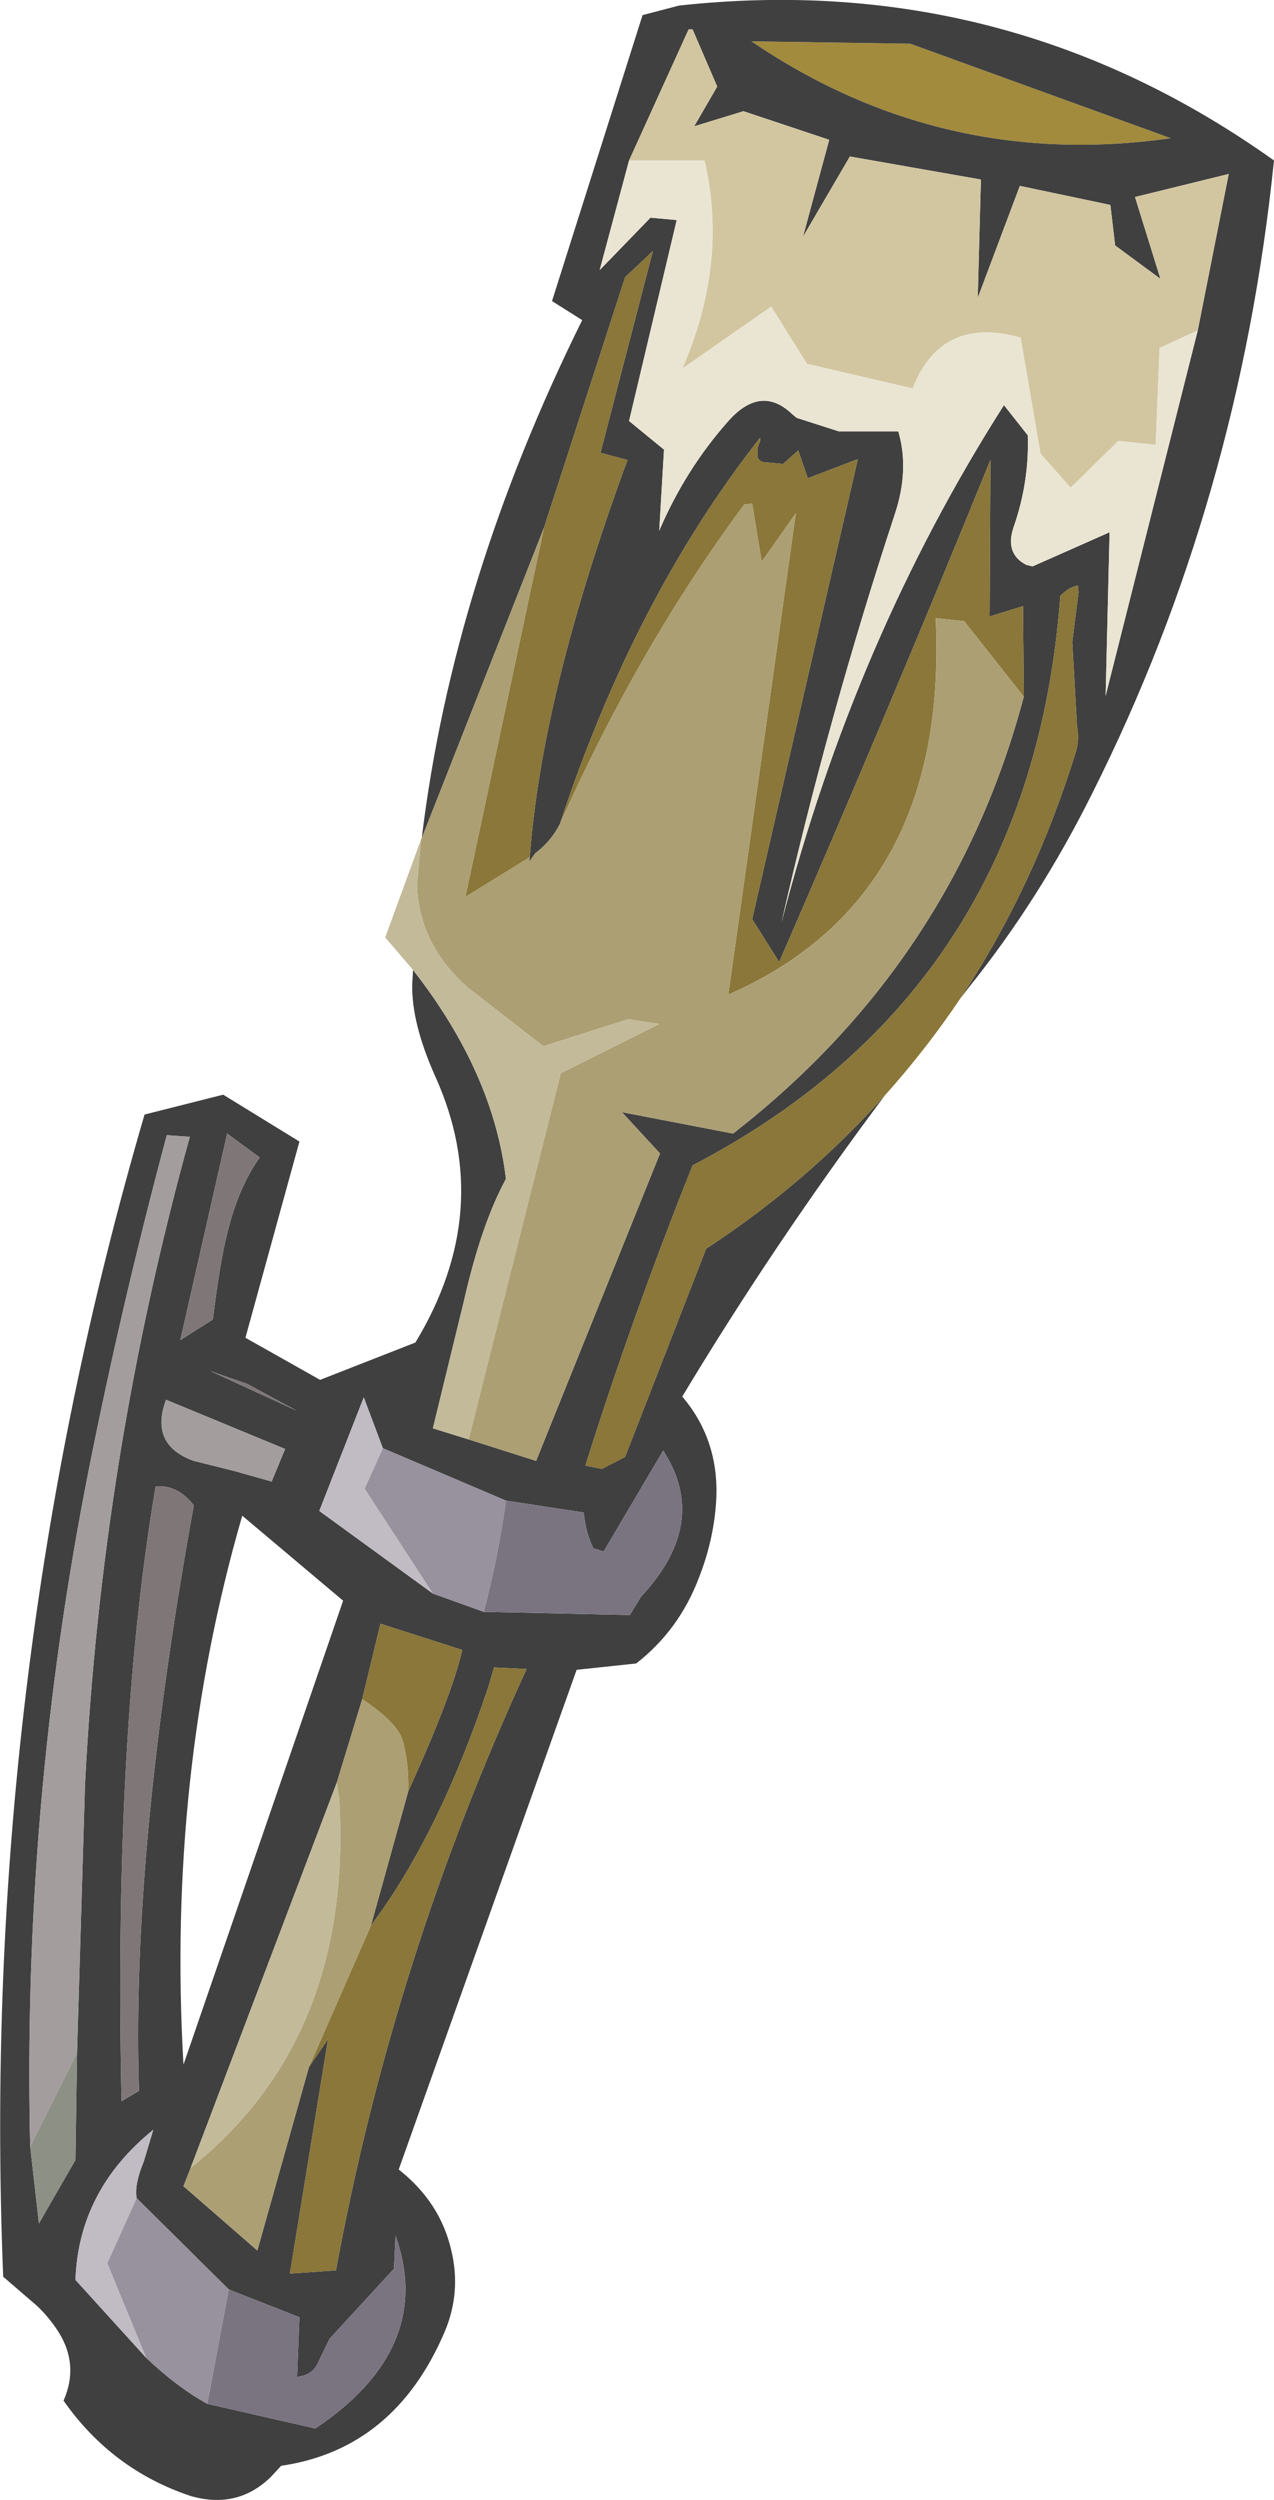
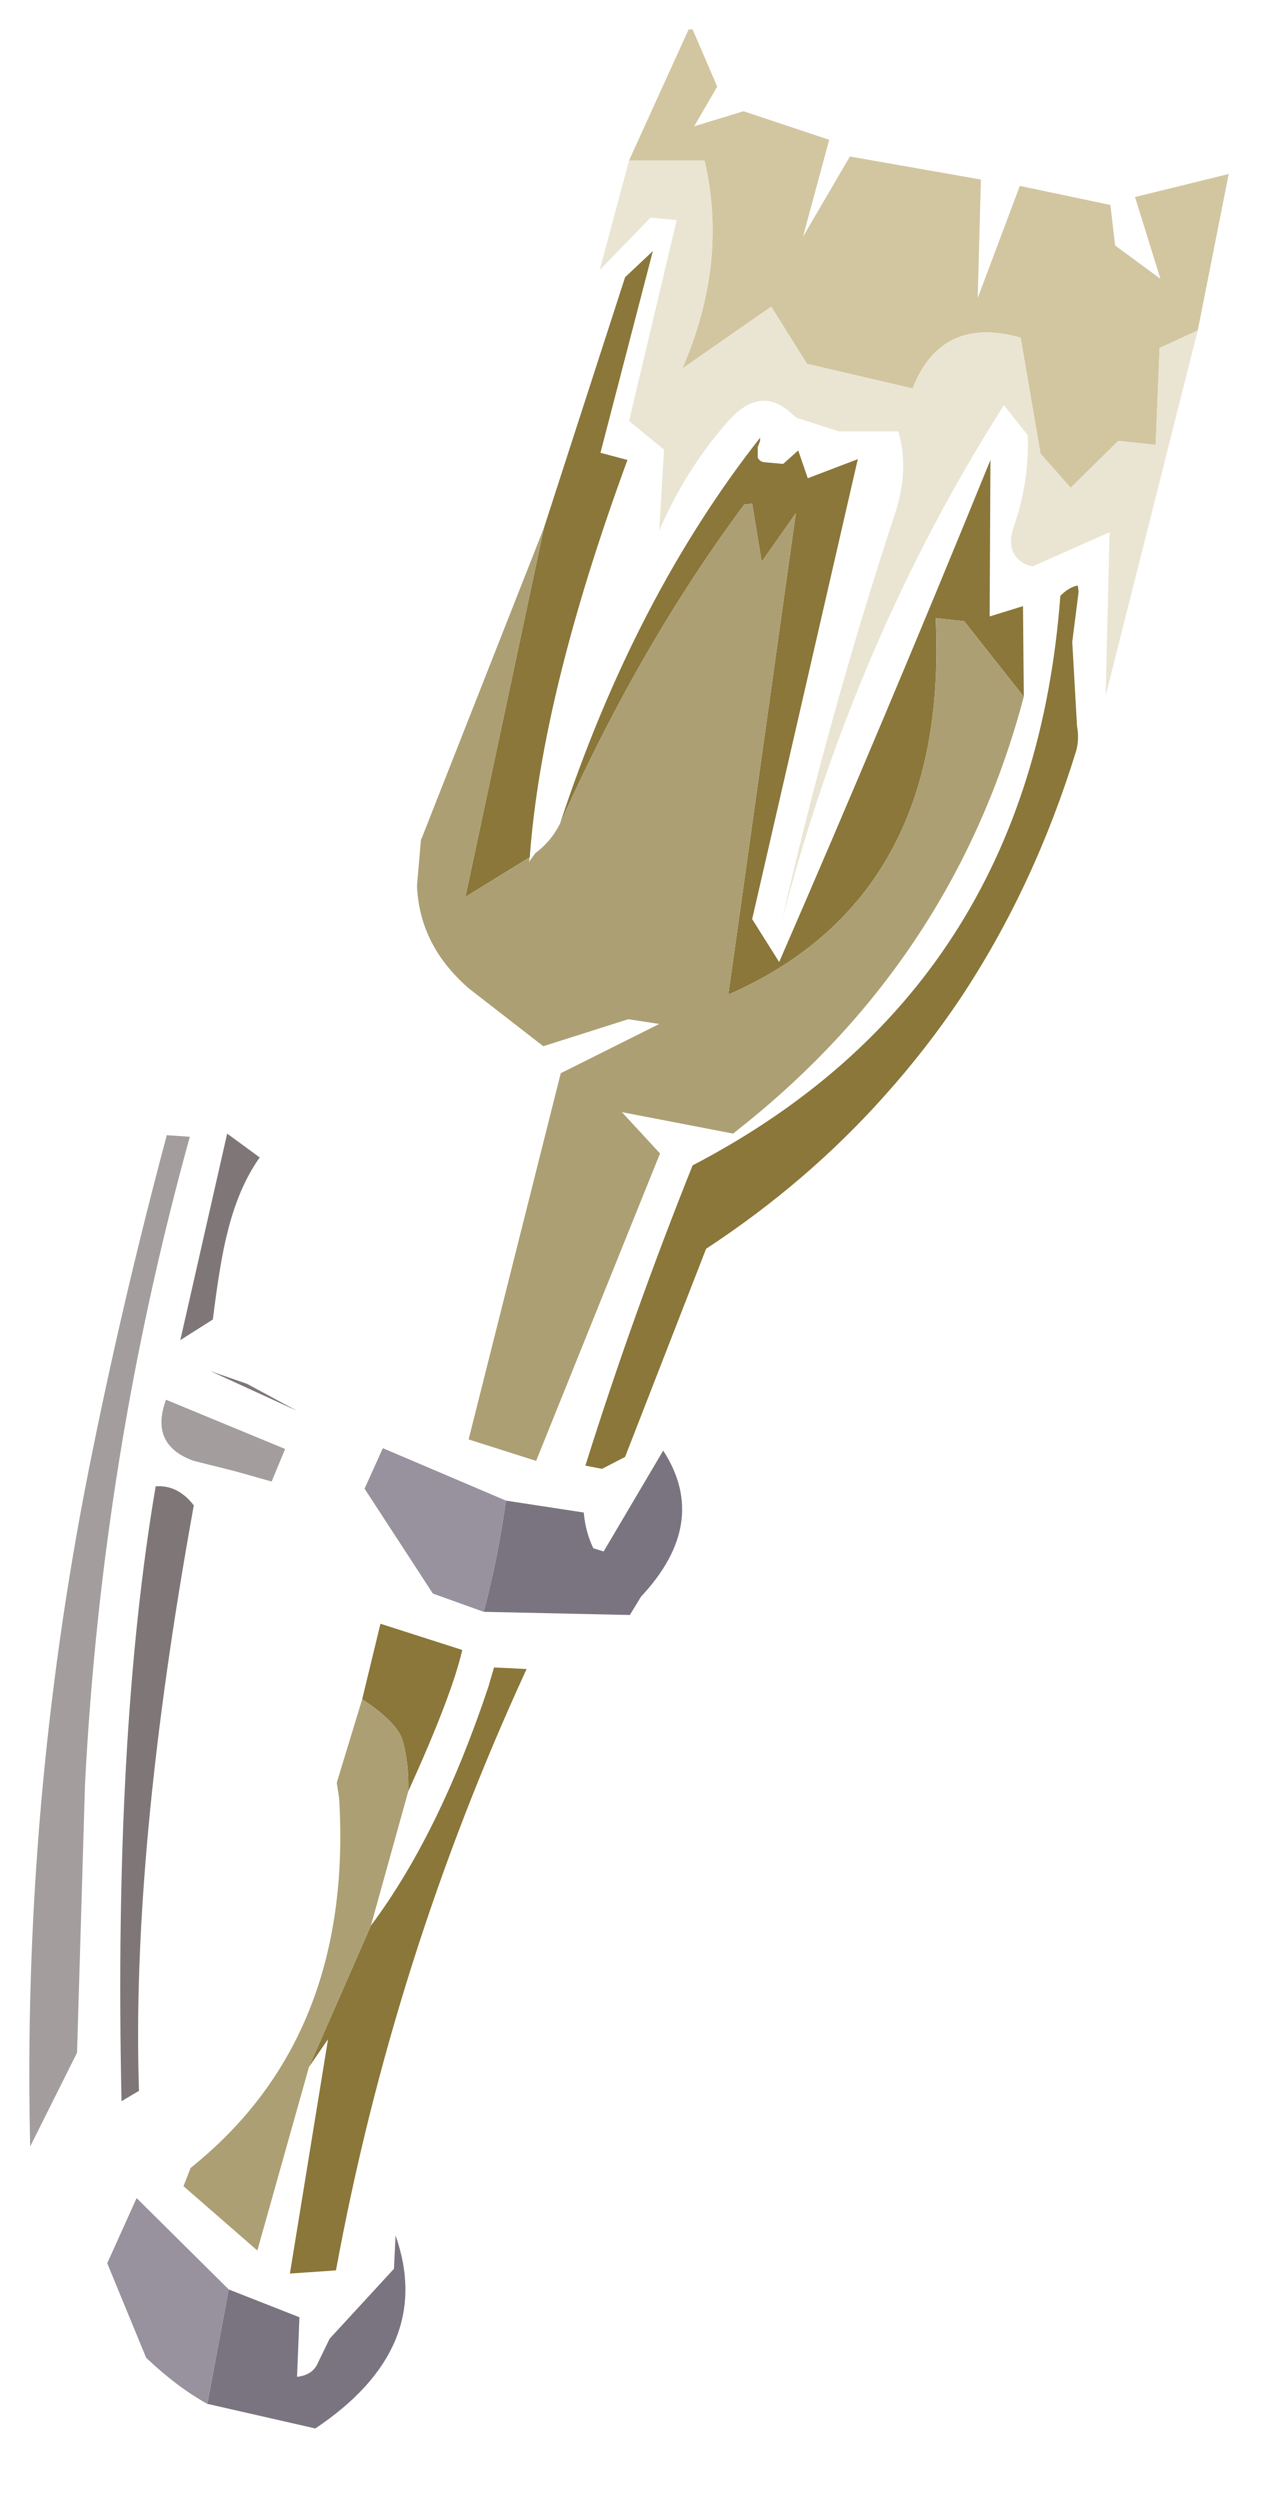
<svg xmlns="http://www.w3.org/2000/svg" height="157.35px" width="80.2px">
  <g transform="matrix(1.0, 0.0, 0.0, 1.0, 40.0, 78.5)">
-     <path d="M7.3 -75.9 L17.3 -75.75 33.7 -69.8 Q19.3 -67.75 7.3 -75.9" fill="#a38b3d" fill-rule="evenodd" stroke="none" />
-     <path d="M-13.45 -25.75 Q-11.5 -41.9 -3.35 -58.35 L-5.25 -59.55 0.45 -77.55 2.75 -78.15 Q23.35 -80.4 40.2 -68.4 38.0 -47.0 28.8 -28.65 25.45 -21.9 20.95 -16.3 L20.45 -15.65 Q25.1 -22.65 27.75 -31.25 27.95 -32.0 27.8 -32.8 L27.5 -38.1 27.9 -41.25 27.85 -41.65 Q27.3 -41.55 26.75 -41.0 24.9 -16.25 3.6 -5.15 -0.2 4.35 -3.15 13.75 L-2.1 13.95 -0.65 13.2 4.45 0.1 Q10.85 -4.1 15.7 -9.55 8.75 -0.25 2.95 9.4 5.2 12.05 5.1 15.65 5.0 18.25 4.0 20.8 2.75 24.1 0.05 26.2 L-3.7 26.6 -14.9 58.05 Q-12.3 60.1 -11.6 63.1 -10.95 65.75 -12.0 68.25 -15.15 75.65 -22.3 76.7 L-22.95 77.4 Q-25.05 79.45 -28.0 78.6 -32.95 76.95 -36.0 72.6 -34.95 70.2 -36.5 68.0 -37.2 67.0 -38.0 66.35 L-39.8 64.8 Q-41.3 27.2 -30.9 -8.35 L-25.95 -9.6 -21.15 -6.65 -24.55 5.7 -19.85 8.35 -13.85 6.0 Q-8.8 -2.35 -12.6 -10.75 -14.1 -14.1 -14.05 -16.55 L-14.0 -17.45 Q-8.95 -11.0 -8.15 -4.3 -9.7 -1.45 -10.8 3.4 L-12.75 11.4 -10.5 12.1 -6.25 13.45 1.55 -5.9 -0.85 -8.5 6.15 -7.15 6.65 -7.55 Q20.1 -18.25 24.45 -34.65 L24.4 -40.35 22.3 -39.7 22.35 -49.55 Q15.75 -33.35 9.05 -17.95 L7.35 -20.65 14.0 -49.6 10.85 -48.4 10.25 -50.15 9.3 -49.3 8.2 -49.4 Q7.85 -49.4 7.7 -49.7 L7.7 -50.35 7.85 -50.75 7.85 -50.95 Q-0.05 -40.9 -4.75 -26.65 -5.3 -25.55 -6.3 -24.8 L-6.7 -24.25 -6.65 -24.55 Q-5.9 -34.85 -0.5 -49.55 L-2.2 -50.0 1.1 -62.7 -0.65 -61.05 -5.75 -45.3 -13.45 -25.75 M7.3 -75.9 Q19.3 -67.75 33.7 -69.8 L17.3 -75.75 7.3 -75.9 M35.4 -57.7 L37.35 -67.55 31.45 -66.1 33.05 -60.95 30.2 -63.05 29.9 -65.6 24.2 -66.8 21.55 -59.75 21.75 -67.2 13.5 -68.65 10.55 -63.6 12.2 -69.7 6.8 -71.5 3.7 -70.55 5.15 -73.05 3.6 -76.65 3.35 -76.65 -0.4 -68.4 -2.25 -61.5 0.95 -64.8 2.6 -64.65 -0.4 -52.0 1.8 -50.2 1.5 -45.1 Q3.15 -48.95 5.85 -52.0 7.9 -54.3 9.85 -52.45 L10.15 -52.2 12.8 -51.35 16.55 -51.35 Q17.25 -48.95 16.35 -46.2 12.15 -33.45 9.2 -20.45 13.8 -38.25 23.2 -53.0 L24.7 -51.1 Q24.8 -48.15 23.8 -45.3 23.25 -43.65 24.6 -42.95 L25.0 -42.85 29.85 -45.0 29.6 -34.7 35.4 -57.7 M-9.55 22.95 L-0.35 23.15 0.35 22.0 Q4.7 17.35 1.75 12.8 L-2.0 19.15 -2.65 18.95 Q-3.15 17.9 -3.25 16.7 L-8.15 15.95 -15.9 12.65 -17.1 9.45 -19.9 16.6 -12.75 21.8 -9.55 22.95 M-35.15 50.7 L-34.65 33.85 Q-33.6 13.1 -28.05 -6.95 L-29.5 -7.05 Q-32.35 3.6 -34.45 14.2 -38.6 35.25 -38.1 56.6 L-37.55 61.45 -35.25 57.45 -35.15 50.7 M-23.65 -5.65 L-25.7 -7.15 -28.65 5.85 -26.6 4.55 Q-26.15 0.9 -25.7 -0.85 -25.0 -3.75 -23.65 -5.65 M-24.45 8.6 L-26.75 7.8 -21.3 10.3 -24.45 8.6 M-22.05 12.7 L-29.55 9.6 Q-30.6 12.45 -27.8 13.45 L-25.2 14.1 -22.9 14.75 -22.05 12.7 M-30.2 15.05 Q-32.85 30.6 -32.35 53.75 L-31.25 53.1 Q-31.75 38.05 -27.8 16.25 -28.8 14.95 -30.2 15.05 M-20.55 51.6 L-19.35 49.85 -21.75 64.6 -18.85 64.4 Q-15.25 44.8 -6.85 26.55 L-8.9 26.45 -9.25 27.65 Q-12.35 36.95 -16.65 42.7 L-14.3 34.25 Q-11.55 28.2 -10.9 25.35 L-16.05 23.7 -17.2 28.45 -18.8 33.7 -28.0 57.95 -28.45 59.1 -23.8 63.15 -20.55 51.6 M-24.75 16.9 Q-29.5 33.3 -28.45 51.45 L-18.4 22.25 -24.75 16.9 M-26.95 72.8 L-20.15 74.35 Q-12.6 69.3 -15.1 62.2 L-15.2 64.3 -19.25 68.7 -20.05 70.35 Q-20.4 71.0 -21.3 71.1 L-21.15 67.35 -25.6 65.6 -31.4 59.85 Q-31.55 59.0 -30.95 57.55 L-30.35 55.55 Q-35.05 59.35 -35.25 65.0 L-30.8 69.9 Q-28.85 71.75 -26.95 72.8" fill="#404040" fill-rule="evenodd" stroke="none" />
    <path d="M-0.4 -68.4 L3.35 -76.65 3.6 -76.65 5.15 -73.05 3.7 -70.55 6.8 -71.5 12.2 -69.7 10.55 -63.6 13.5 -68.65 21.75 -67.2 21.55 -59.75 24.2 -66.8 29.9 -65.6 30.2 -63.05 33.05 -60.95 31.45 -66.1 37.35 -67.55 35.4 -57.7 33.0 -56.6 32.75 -50.5 30.4 -50.75 27.4 -47.8 25.5 -49.95 24.25 -57.25 Q19.25 -58.65 17.45 -54.05 L10.8 -55.6 8.55 -59.2 2.95 -55.3 Q5.85 -61.95 4.35 -68.4 L-0.4 -68.4" fill="#d2c6a0" fill-rule="evenodd" stroke="none" />
    <path d="M35.4 -57.7 L29.6 -34.7 29.85 -45.0 25.0 -42.85 24.6 -42.95 Q23.25 -43.65 23.8 -45.3 24.8 -48.15 24.7 -51.1 L23.2 -53.0 Q13.8 -38.25 9.2 -20.45 12.15 -33.45 16.35 -46.2 17.25 -48.95 16.55 -51.35 L12.8 -51.35 10.15 -52.2 9.85 -52.45 Q7.9 -54.3 5.85 -52.0 3.15 -48.95 1.5 -45.1 L1.8 -50.2 -0.4 -52.0 2.6 -64.65 0.95 -64.8 -2.25 -61.5 -0.4 -68.4 4.35 -68.4 Q5.85 -61.95 2.95 -55.3 L8.55 -59.2 10.8 -55.6 17.45 -54.05 Q19.25 -58.65 24.25 -57.25 L25.5 -49.95 27.4 -47.8 30.4 -50.75 32.75 -50.5 33.0 -56.6 35.4 -57.7" fill="#eae5d3" fill-rule="evenodd" stroke="none" />
    <path d="M-5.75 -45.3 L-0.65 -61.05 1.1 -62.7 -2.2 -50.0 -0.5 -49.55 Q-5.9 -34.85 -6.65 -24.55 L-10.7 -22.05 -5.75 -45.3 M-4.75 -26.65 Q-0.05 -40.9 7.85 -50.95 L7.85 -50.75 7.7 -50.35 7.7 -49.7 Q7.85 -49.4 8.2 -49.4 L9.3 -49.3 10.25 -50.15 10.85 -48.4 14.0 -49.6 7.35 -20.65 9.05 -17.95 Q15.75 -33.35 22.35 -49.55 L22.3 -39.7 24.4 -40.35 24.45 -34.65 20.7 -39.4 18.9 -39.6 Q19.75 -22.0 5.85 -15.9 L10.1 -46.2 7.95 -43.15 7.35 -46.8 6.85 -46.75 Q0.25 -37.85 -4.75 -26.65 M15.7 -9.55 Q10.85 -4.1 4.45 0.1 L-0.65 13.2 -2.1 13.95 -3.15 13.75 Q-0.2 4.35 3.6 -5.15 24.9 -16.25 26.75 -41.0 27.3 -41.55 27.85 -41.65 L27.9 -41.25 27.5 -38.1 27.8 -32.8 Q27.95 -32.0 27.75 -31.25 25.1 -22.65 20.45 -15.65 18.3 -12.45 15.7 -9.55 M-16.65 42.7 Q-12.35 36.95 -9.25 27.65 L-8.9 26.45 -6.85 26.55 Q-15.25 44.8 -18.85 64.4 L-21.75 64.6 -19.35 49.85 -20.55 51.6 -16.65 42.7 M-17.2 28.45 L-16.05 23.7 -10.9 25.35 Q-11.55 28.2 -14.3 34.25 -14.25 32.5 -14.65 31.05 -15.0 29.9 -17.2 28.45" fill="#8a7739" fill-rule="evenodd" stroke="none" />
    <path d="M-13.45 -25.75 L-5.75 -45.3 -10.7 -22.05 -6.65 -24.55 -6.7 -24.25 -6.3 -24.8 Q-5.3 -25.55 -4.75 -26.65 0.25 -37.85 6.85 -46.75 L7.35 -46.8 7.95 -43.15 10.1 -46.2 5.85 -15.9 Q19.75 -22.0 18.9 -39.6 L20.7 -39.4 24.45 -34.65 Q20.1 -18.25 6.65 -7.55 L6.15 -7.15 -0.85 -8.5 1.55 -5.9 -6.25 13.45 -10.5 12.1 -4.7 -10.95 1.5 -14.05 -0.45 -14.35 -5.8 -12.65 -10.5 -16.3 Q-13.6 -19.0 -13.75 -22.75 L-13.5 -25.65 -13.45 -25.75 M-20.55 51.6 L-23.8 63.15 -28.45 59.1 -28.0 57.95 Q-17.75 49.75 -18.65 34.7 L-18.8 33.7 -17.2 28.45 Q-15.0 29.9 -14.65 31.05 -14.25 32.5 -14.3 34.25 L-16.65 42.7 -20.55 51.6" fill="#ac9f73" fill-rule="evenodd" stroke="none" />
    <path d="M-8.15 15.95 L-3.25 16.7 Q-3.15 17.9 -2.65 18.95 L-2.0 19.15 1.75 12.8 Q4.7 17.35 0.35 22.0 L-0.35 23.15 -9.55 22.95 Q-8.65 19.55 -8.15 15.95 M-25.6 65.6 L-21.15 67.35 -21.3 71.1 Q-20.4 71.0 -20.05 70.35 L-19.25 68.7 -15.2 64.3 -15.1 62.2 Q-12.6 69.3 -20.15 74.35 L-26.95 72.8 -25.6 65.6" fill="#7a7481" fill-rule="evenodd" stroke="none" />
    <path d="M-23.65 -5.65 Q-25.0 -3.75 -25.7 -0.85 -26.15 0.9 -26.6 4.55 L-28.65 5.85 -25.7 -7.15 -23.65 -5.65 M-24.45 8.6 L-21.3 10.3 -26.75 7.8 -24.45 8.6 M-30.2 15.05 Q-28.8 14.95 -27.8 16.25 -31.75 38.05 -31.25 53.1 L-32.35 53.75 Q-32.85 30.6 -30.2 15.05" fill="#7f7777" fill-rule="evenodd" stroke="none" />
    <path d="M-38.1 56.6 Q-38.6 35.25 -34.45 14.2 -32.35 3.6 -29.5 -7.05 L-28.05 -6.95 Q-33.6 13.1 -34.65 33.85 L-35.15 50.7 -38.1 56.6 M-22.05 12.7 L-22.9 14.75 -25.2 14.1 -27.8 13.45 Q-30.6 12.45 -29.55 9.6 L-22.05 12.7" fill="#a39d9d" fill-rule="evenodd" stroke="none" />
-     <path d="M-10.5 12.1 L-12.75 11.4 -10.8 3.4 Q-9.7 -1.45 -8.15 -4.3 -8.95 -11.0 -14.0 -17.45 L-15.75 -19.5 -13.5 -25.65 -13.75 -22.75 Q-13.6 -19.0 -10.5 -16.3 L-5.8 -12.65 -0.45 -14.35 1.5 -14.05 -4.7 -10.95 -10.5 12.1 M-28.0 57.95 L-18.8 33.7 -18.65 34.7 Q-17.75 49.75 -28.0 57.95" fill="#c3ba9a" fill-rule="evenodd" stroke="none" />
    <path d="M-9.55 22.95 L-12.75 21.8 -17.05 15.2 -15.9 12.65 -8.15 15.95 Q-8.65 19.55 -9.55 22.95 M-26.95 72.8 Q-28.85 71.75 -30.8 69.9 L-33.25 63.95 -31.4 59.85 -25.6 65.6 -26.95 72.8" fill="#98919e" fill-rule="evenodd" stroke="none" />
-     <path d="M-12.75 21.8 L-19.9 16.6 -17.1 9.45 -15.9 12.65 -17.05 15.2 -12.75 21.8 M-30.8 69.9 L-35.25 65.0 Q-35.05 59.35 -30.35 55.55 L-30.95 57.55 Q-31.55 59.0 -31.4 59.85 L-33.25 63.95 -30.8 69.9" fill="#c1bcc3" fill-rule="evenodd" stroke="none" />
-     <path d="M-35.15 50.7 L-35.25 57.45 -37.55 61.45 -38.1 56.6 -35.15 50.7" fill="#8d9085" fill-rule="evenodd" stroke="none" />
  </g>
</svg>